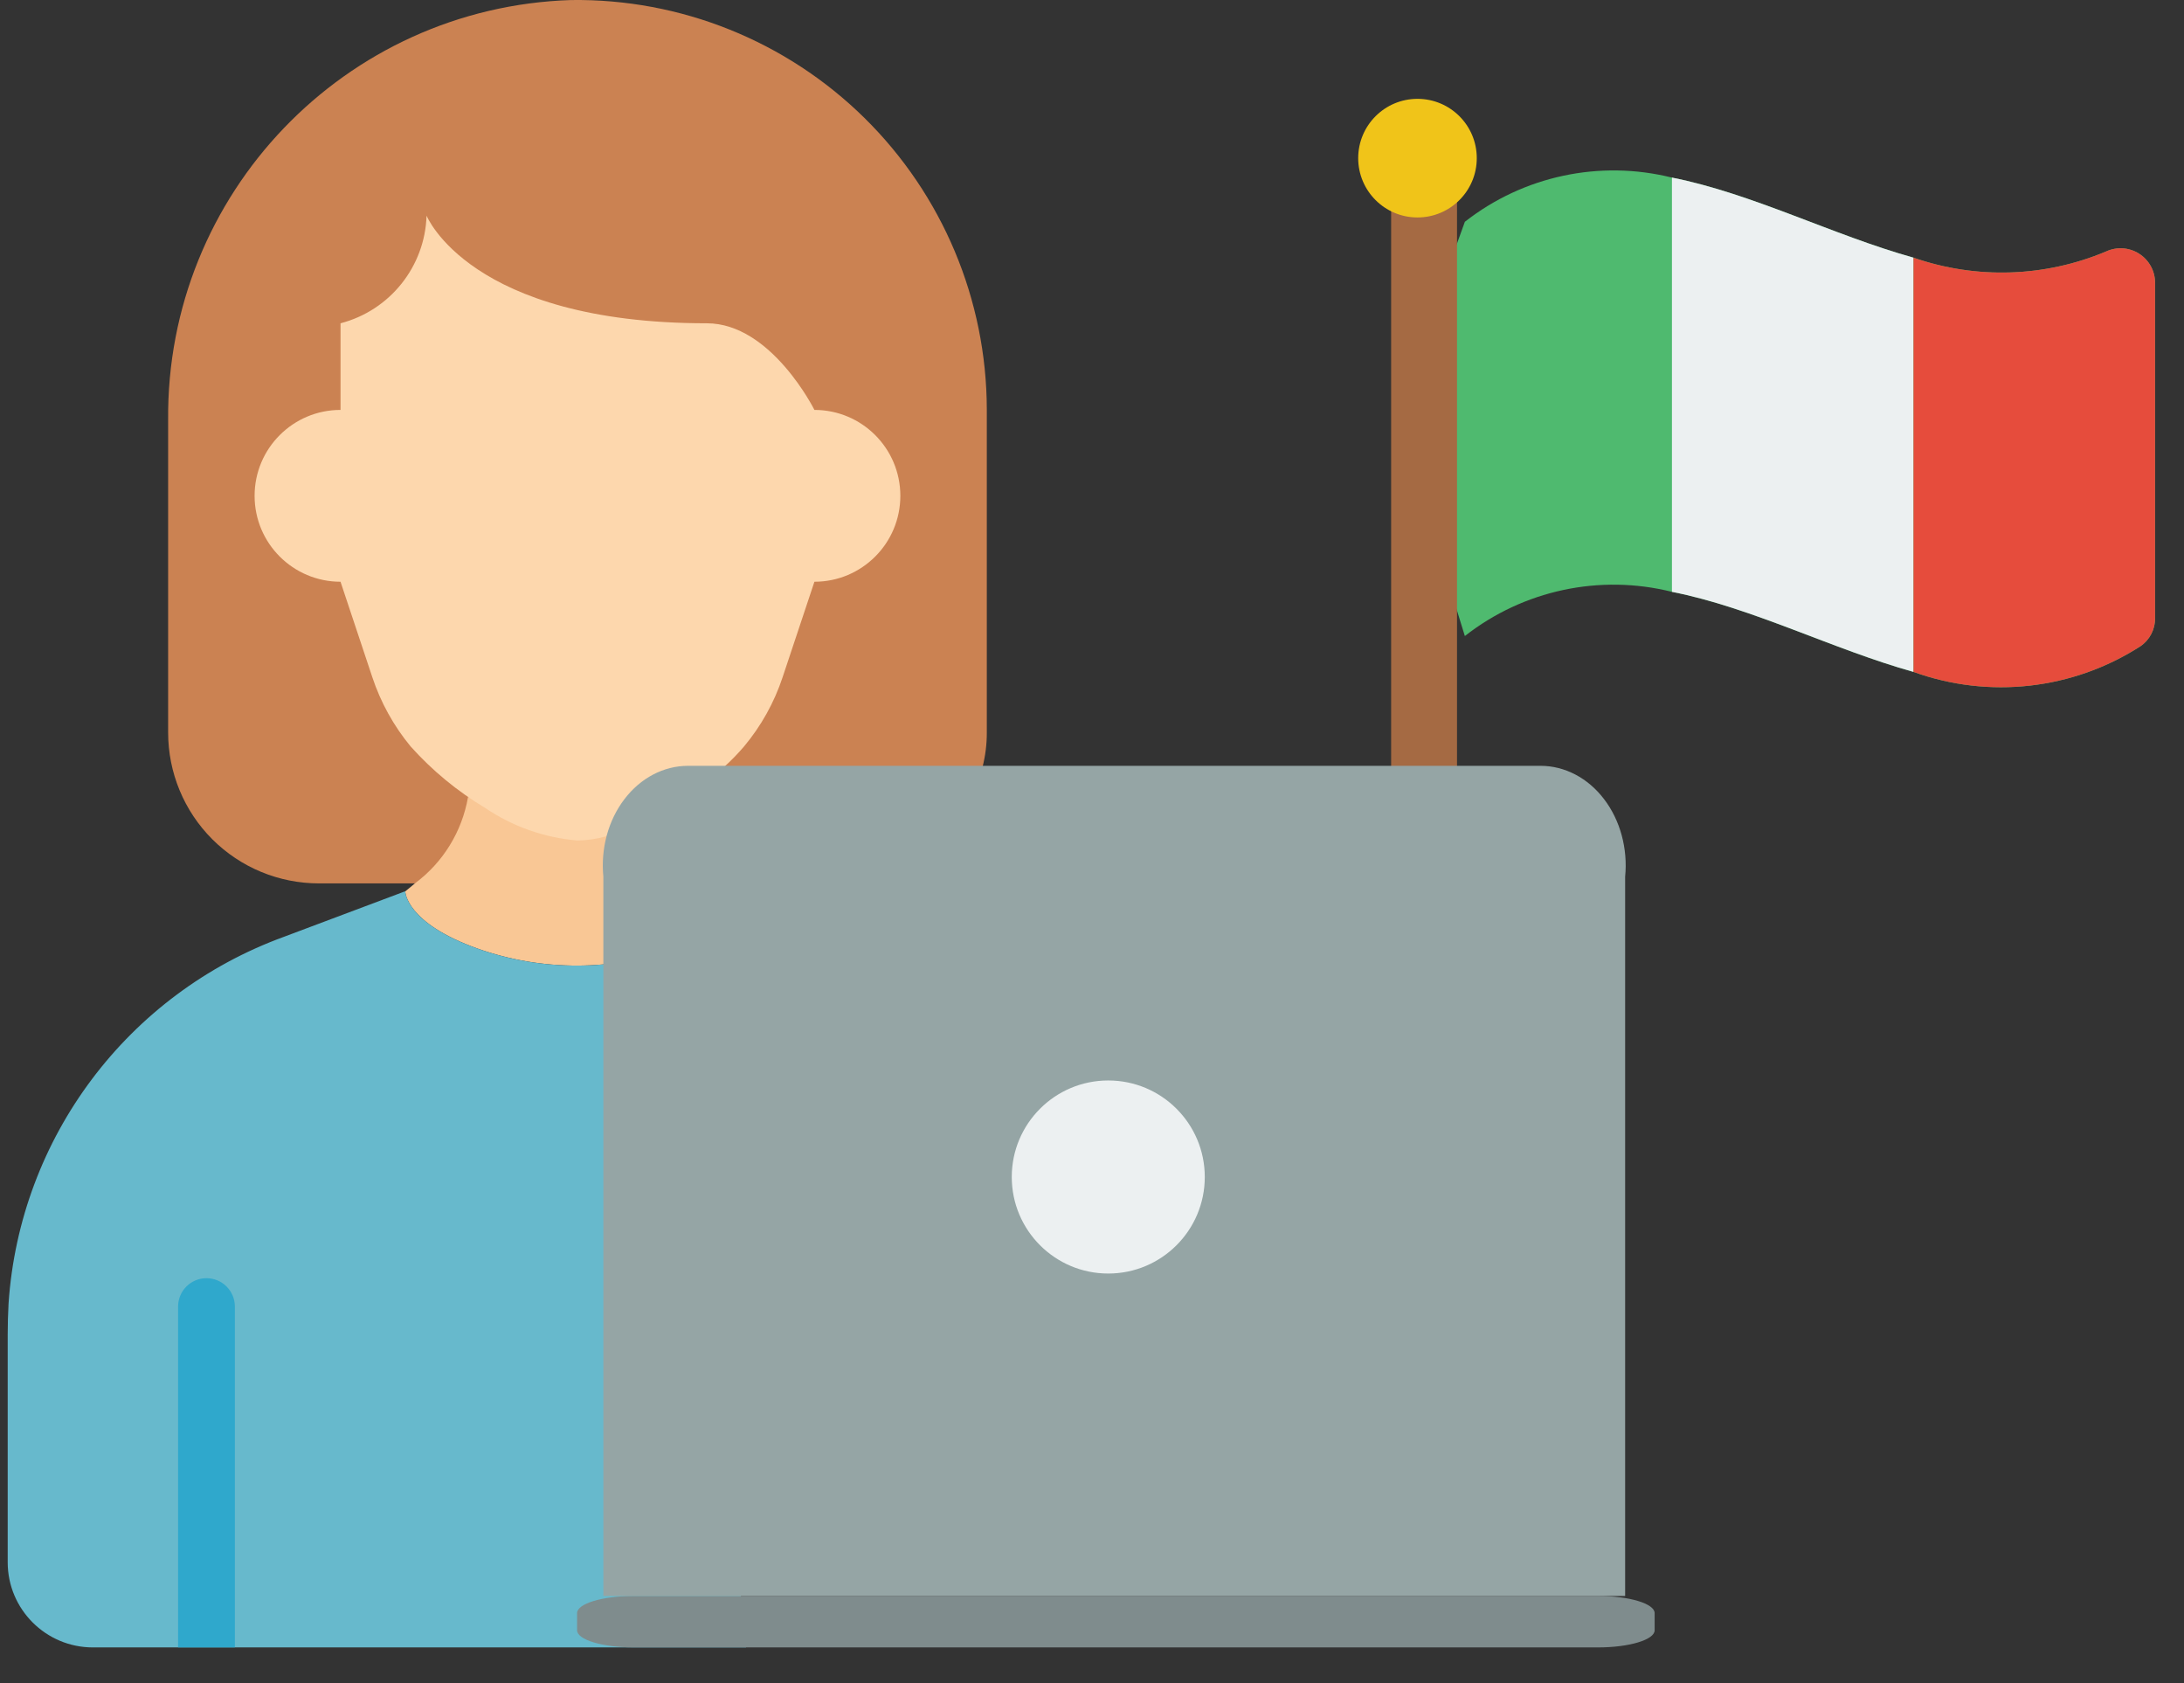
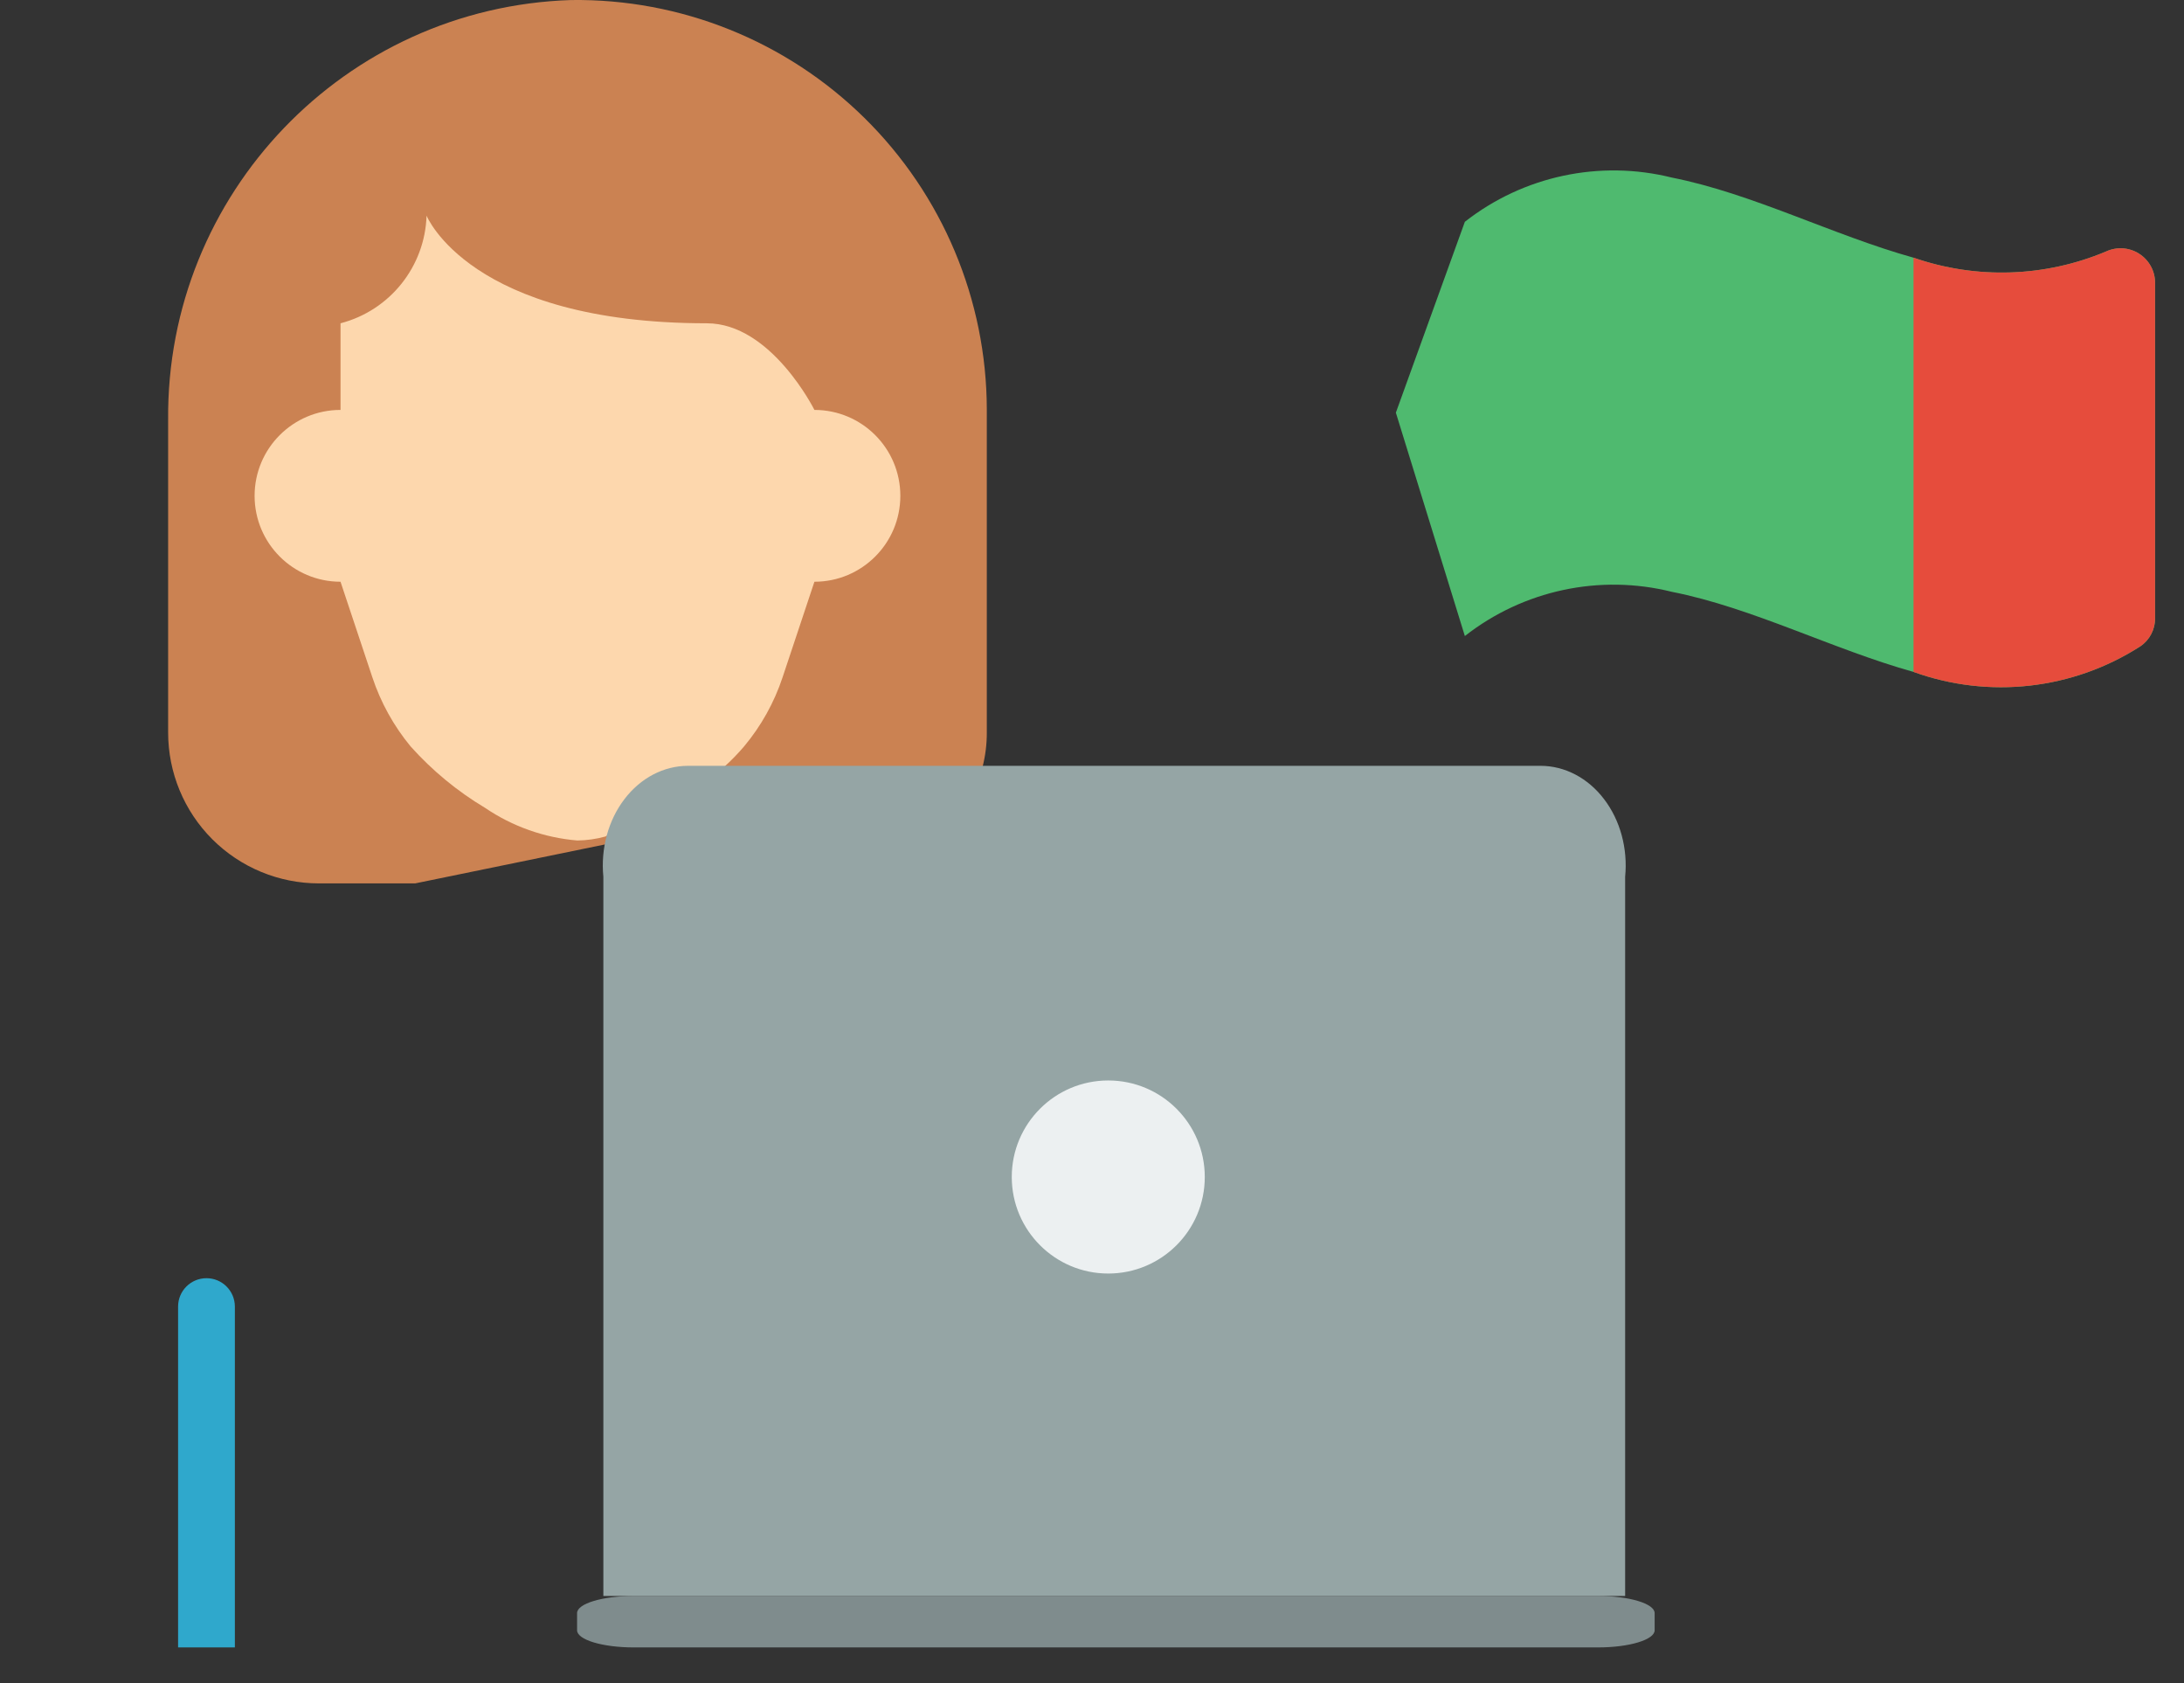
<svg xmlns="http://www.w3.org/2000/svg" width="61" height="47" viewBox="0 0 61 47" fill="none">
  <rect x="0" y="0" width="61" height="47" fill="#333333" stroke="none" />
  <path d="M58.824 7.022C57.114 7.742 55.198 7.804 53.445 7.195C51.199 6.569 48.944 5.403 46.698 4.959C44.683 4.457 42.549 4.912 40.914 6.193L38.987 11.523L40.914 17.76C42.549 16.479 44.683 16.023 46.698 16.526C48.944 16.969 51.199 18.136 53.445 18.762C55.552 19.523 57.893 19.259 59.778 18.049C60.041 17.872 60.197 17.575 60.192 17.259V7.889C60.19 7.562 60.021 7.258 59.745 7.083C59.468 6.907 59.121 6.884 58.824 7.022Z" fill="#4FBA6F" />
-   <path d="M40.695 5.52L40.695 22.762C40.696 22.934 40.664 23.105 40.603 23.26C40.452 23.663 40.13 23.92 39.775 23.92C39.421 23.92 39.099 23.663 38.947 23.26C38.886 23.105 38.855 22.934 38.855 22.762L38.855 5.52C39.378 6.115 40.173 6.115 40.695 5.52Z" fill="#A56A43" />
-   <path d="M53.446 7.195V18.762C51.2 18.136 48.944 16.969 46.698 16.526V4.959C48.944 5.403 51.2 6.569 53.446 7.195Z" fill="#ECF0F1" />
  <path d="M60.192 7.889V17.258C60.196 17.575 60.041 17.872 59.778 18.049C57.893 19.259 55.552 19.523 53.445 18.762V7.195C55.198 7.804 57.114 7.742 58.823 7.022C59.121 6.884 59.468 6.907 59.744 7.082C60.021 7.258 60.19 7.561 60.192 7.889Z" fill="#E64C3C" />
-   <path d="M41.247 4.416C41.247 5.331 40.506 6.072 39.591 6.072C38.677 6.072 37.935 5.331 37.935 4.416C37.935 3.501 38.677 2.76 39.591 2.76C40.506 2.76 41.247 3.501 41.247 4.416Z" fill="#F0C419" />
  <path fill-rule="evenodd" clip-rule="evenodd" d="M11.596 24.667H8.908C7.791 24.667 6.719 24.224 5.929 23.434C5.139 22.644 4.696 21.572 4.696 20.455V11.731C4.638 5.413 9.635 0.204 15.95 0.001C19.011 -0.041 21.961 1.144 24.142 3.291C26.324 5.439 27.555 8.37 27.562 11.431V20.455C27.563 20.779 27.523 21.101 27.443 21.415L11.596 24.667Z" fill="#CB8252" />
-   <path fill-rule="evenodd" clip-rule="evenodd" d="M18.885 26.483C17.095 27.12 15.141 27.123 13.349 26.491C11.319 25.769 11.319 24.889 11.319 24.889C11.414 24.809 11.501 24.746 11.588 24.667C12.374 24.084 12.905 23.22 13.072 22.256L18.457 22.208L18.885 26.483Z" fill="#F9C795" />
-   <path fill-rule="evenodd" clip-rule="evenodd" d="M20.836 46.001H2.595C1.281 46.001 0.215 44.936 0.215 43.622V37.277C0.215 36.976 0.223 36.682 0.239 36.397C0.552 31.762 3.568 27.748 7.932 26.158L11.311 24.889H11.319C11.319 24.889 11.319 25.769 13.349 26.491C15.141 27.123 17.095 27.12 18.885 26.483L20.836 46.001Z" fill="#67B9CC" />
  <path fill-rule="evenodd" clip-rule="evenodd" d="M20.225 21.415C20.423 21.237 20.608 21.046 20.781 20.844C21.259 20.273 21.625 19.616 21.859 18.909L22.747 16.244C24.073 16.244 25.147 15.17 25.147 13.845C25.147 12.52 24.073 11.446 22.747 11.446C22.747 11.446 21.542 9.027 19.742 9.027C13.119 9.027 11.914 6.021 11.914 6.021C11.869 7.445 10.89 8.669 9.511 9.027V11.446C8.186 11.446 7.111 12.52 7.111 13.845C7.111 15.17 8.186 16.244 9.511 16.244L10.399 18.909C10.633 19.614 10.996 20.271 11.47 20.844C12.072 21.516 12.772 22.094 13.547 22.557C14.314 23.078 15.201 23.392 16.125 23.469C16.39 23.466 16.654 23.428 16.91 23.358L20.225 21.415Z" fill="#FDD7AD" />
  <path d="M44.631 44.564H17.702C16.827 44.564 16.118 44.778 16.118 45.043V45.522C16.118 45.787 16.827 46.001 17.702 46.001H44.631C45.506 46.001 46.215 45.787 46.215 45.522V45.043C46.215 44.778 45.506 44.564 44.631 44.564Z" fill="#7F8C8D" />
  <path fill-rule="evenodd" clip-rule="evenodd" d="M6.56 36.484V46.001H4.974V36.484C4.974 36.046 5.329 35.691 5.767 35.691C6.205 35.691 6.56 36.046 6.56 36.484Z" fill="#2FA8CC" />
  <path fill-rule="evenodd" clip-rule="evenodd" d="M16.852 44.564V24.481C16.775 23.693 16.989 22.905 17.441 22.314C17.892 21.722 18.538 21.384 19.217 21.384H43.026C43.705 21.384 44.351 21.722 44.802 22.314C45.254 22.905 45.468 23.693 45.391 24.481V44.564H16.852Z" fill="#95A5A5" />
  <path d="M30.954 35.561C32.443 35.561 33.65 34.354 33.65 32.865C33.65 31.377 32.443 30.17 30.954 30.17C29.466 30.17 28.259 31.377 28.259 32.865C28.259 34.354 29.466 35.561 30.954 35.561Z" fill="#ECF0F1" />
</svg>